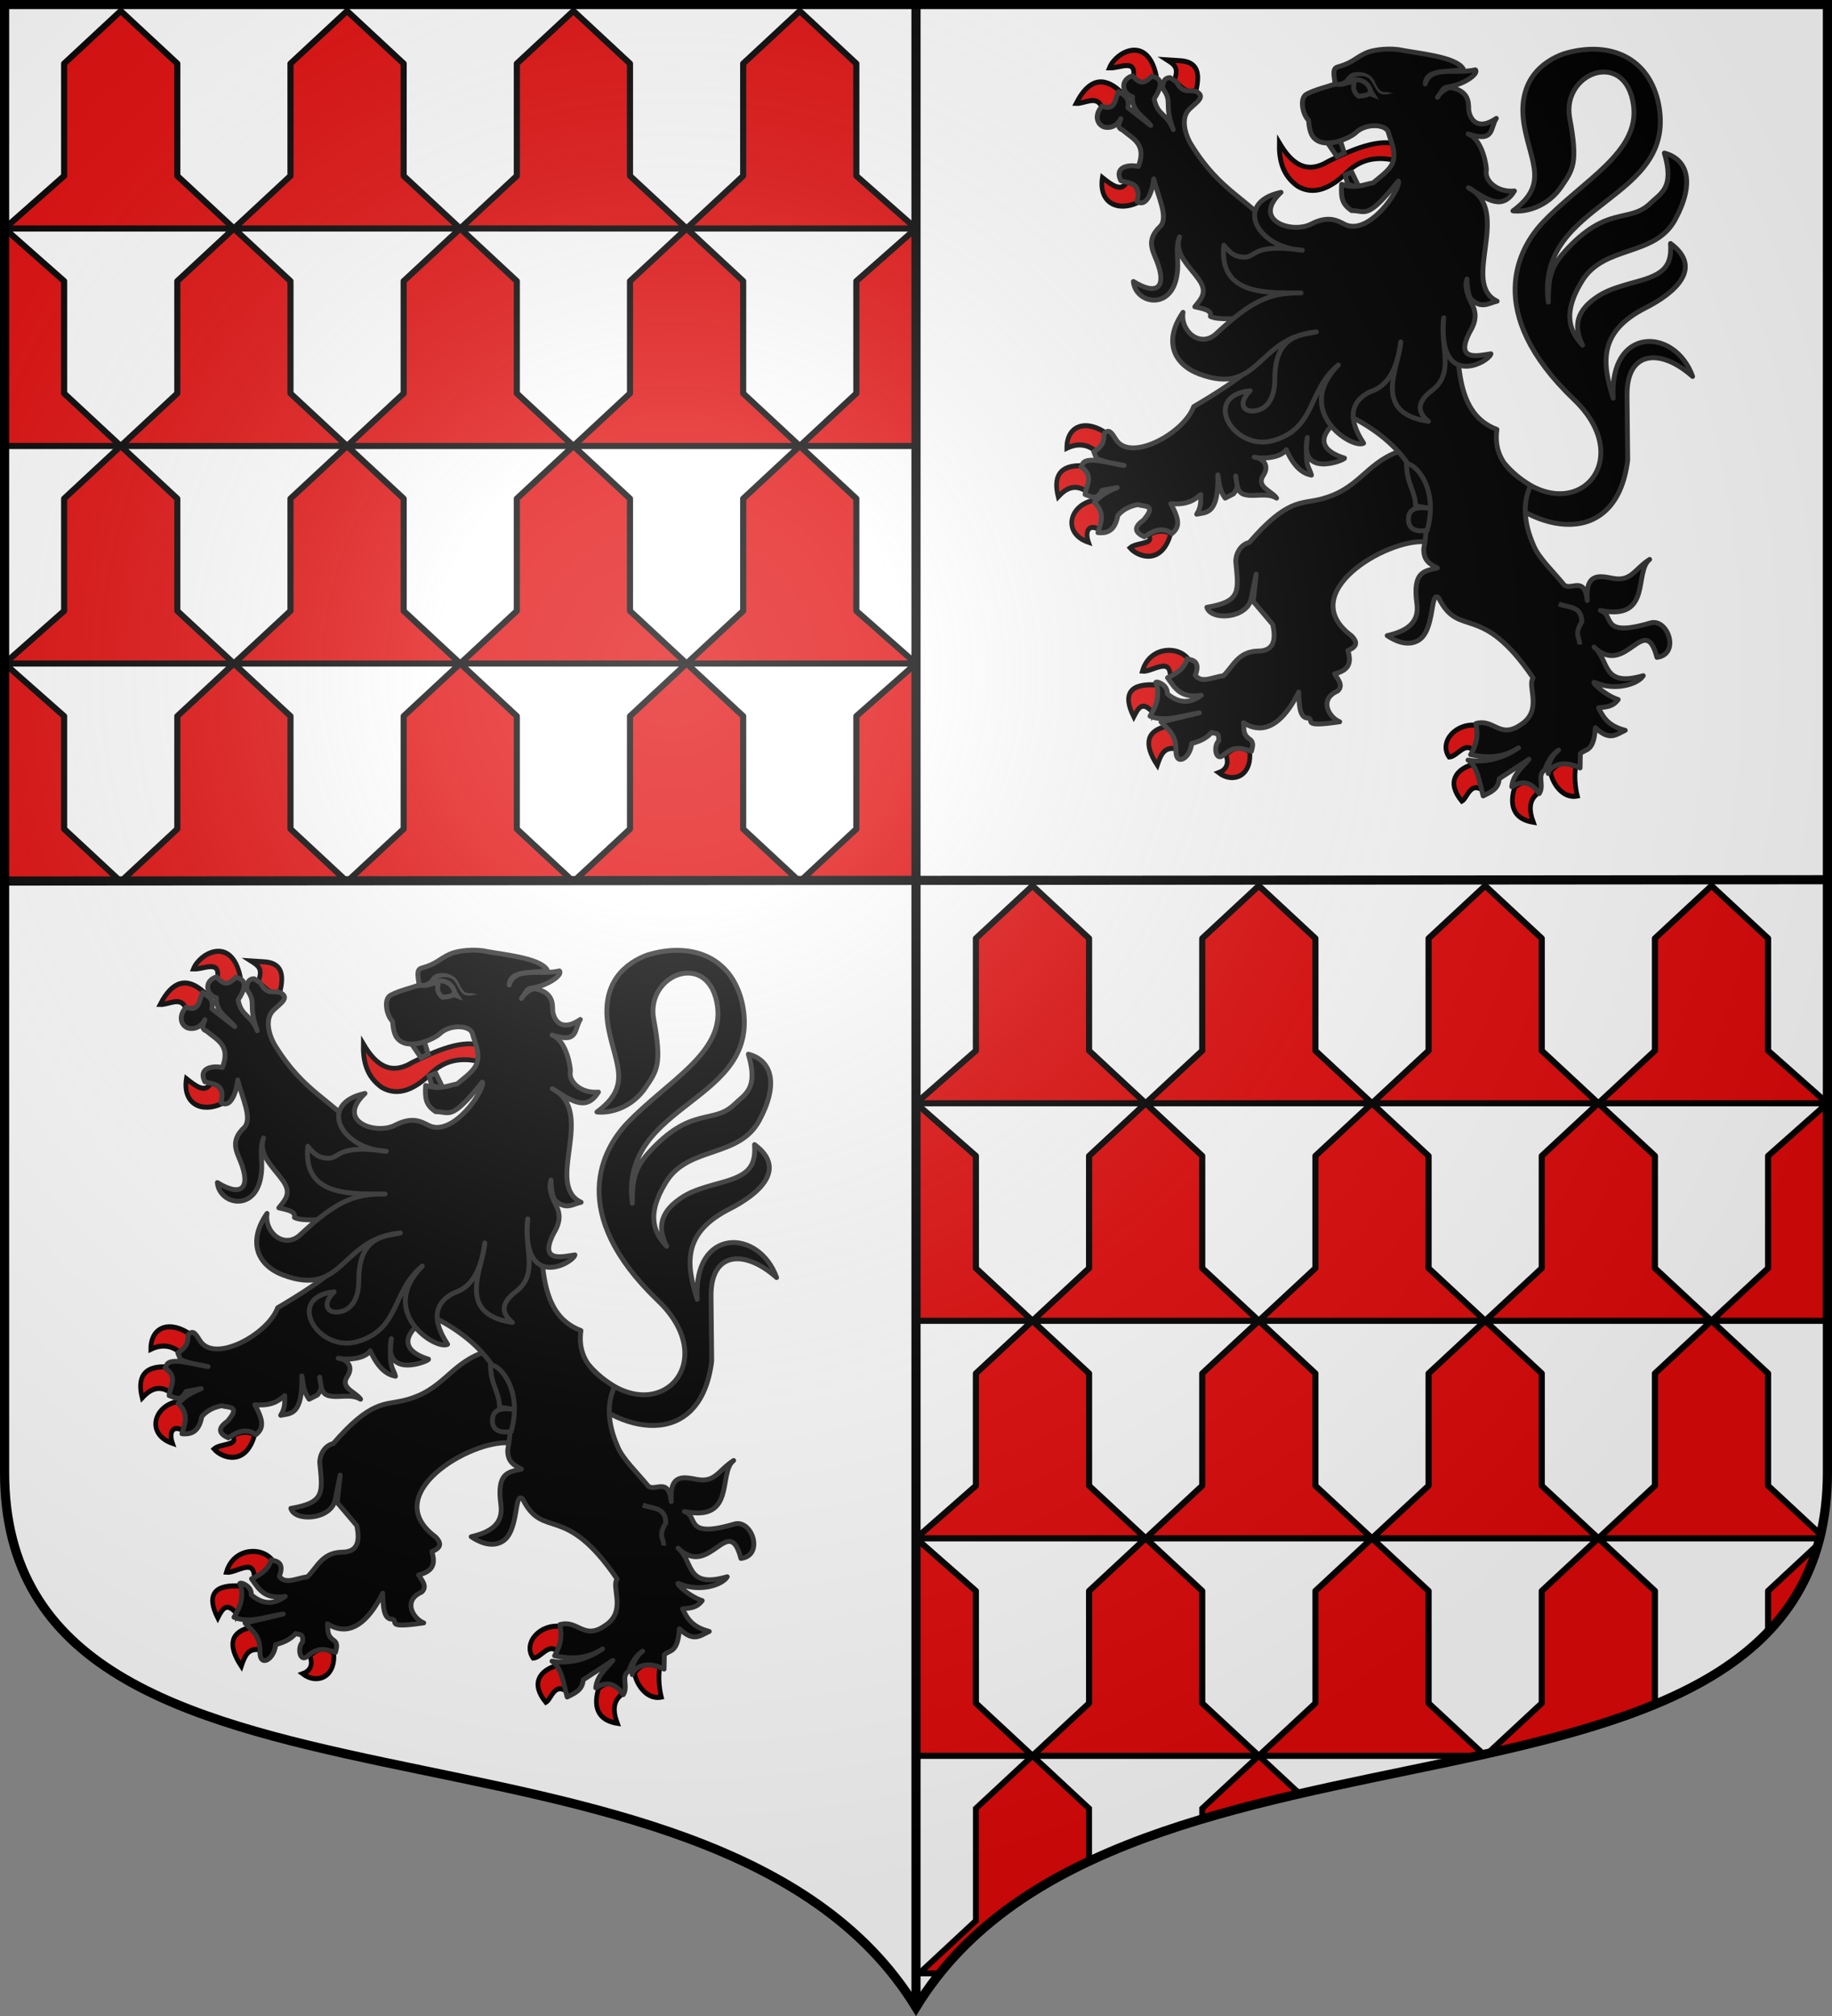
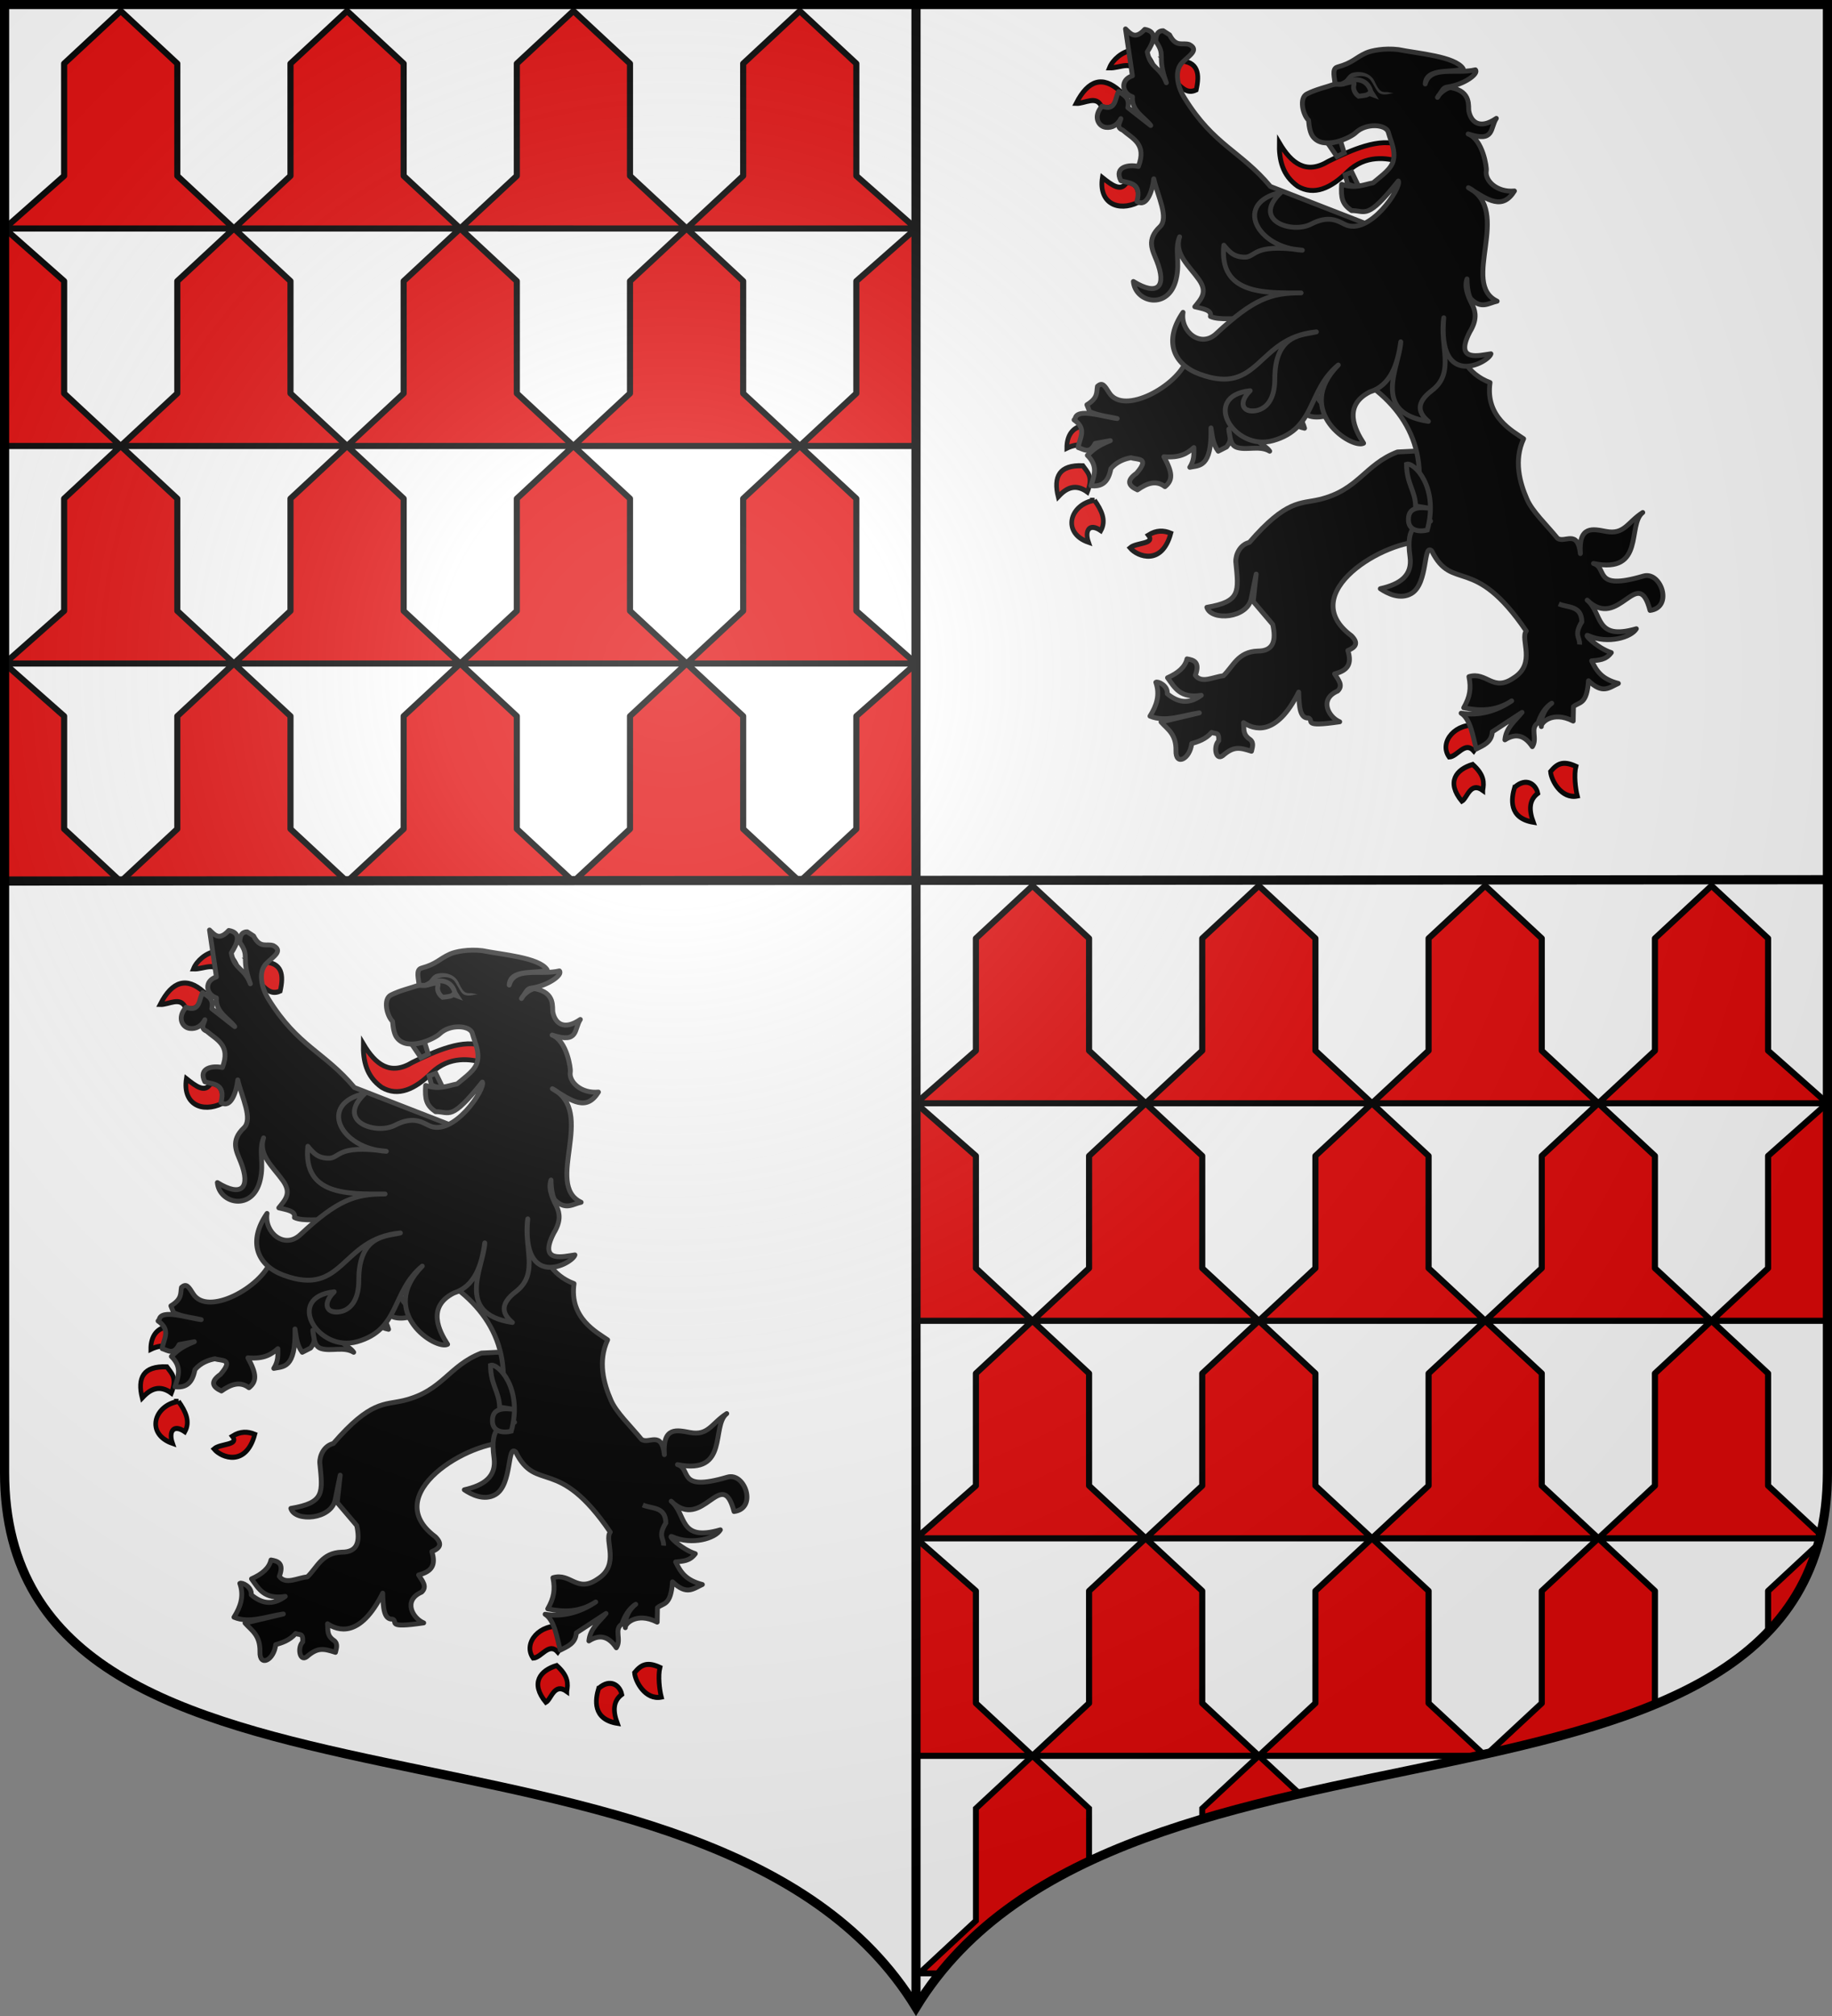
<svg xmlns="http://www.w3.org/2000/svg" xmlns:xlink="http://www.w3.org/1999/xlink" width="600" height="660" version="1.0">
  <rect width="100%" height="100%" fill="#808080" stroke="none" />
  <defs>
    <clipPath id="n" clipPathUnits="userSpaceOnUse">
      <use xlink:href="#j" width="744.094" height="1052.362" style="fill:none;stroke:#000;stroke-width:3.003;stroke-miterlimit:4;stroke-dasharray:none" transform="matrix(1 0 0 .998 300 691.736)" />
    </clipPath>
    <clipPath id="m" clipPathUnits="userSpaceOnUse">
      <use xlink:href="#j" width="744.094" height="1052.362" style="fill:none;stroke:#000;stroke-width:3.003;stroke-miterlimit:4;stroke-dasharray:none" transform="matrix(1 0 0 .998 300 691.736)" />
    </clipPath>
    <clipPath id="l" clipPathUnits="userSpaceOnUse">
      <use xlink:href="#j" width="744.094" height="1052.362" style="fill:none;stroke:#000;stroke-width:3.003;stroke-miterlimit:4;stroke-dasharray:none" transform="matrix(1 0 0 .998 300 691.736)" />
    </clipPath>
    <clipPath id="k" clipPathUnits="userSpaceOnUse">
      <use xlink:href="#j" width="744.094" height="1052.362" style="fill:none;stroke:#000;stroke-width:3.003;stroke-miterlimit:4;stroke-dasharray:none" transform="matrix(1 0 0 .998 300 691.736)" />
    </clipPath>
    <path id="j" d="M-298.5-298.5V183c0 129.055 231.64 65.948 298.5 175.5C66.86 248.948 298.5 312.055 298.5 183v-481.5z" />
    <path id="d" d="M2.922 27.673c0-5.952 2.317-9.844 5.579-11.013 1.448-.519 3.307-.273 5.018 1.447 2.119 2.129 2.736 7.993-3.483 9.121.658-.956.619-3.081-.714-3.787-.99-.524-2.113-.253-2.676.123-.824.552-1.729 2.106-1.679 4.108z" />
-     <path id="h" d="M0 0v1h.5z" transform="rotate(18 3.157 -.5)" />
-     <path id="i" d="M0 0v1h.5z" transform="rotate(18 3.157 -.5)" />
    <g id="b">
      <path id="a" d="M0 0v1h.5z" transform="rotate(18 3.157 -.5)" />
      <use xlink:href="#a" width="810" height="540" transform="scale(-1 1)" />
    </g>
    <g id="c">
      <use xlink:href="#b" width="810" height="540" transform="rotate(72)" />
      <use xlink:href="#b" width="810" height="540" transform="rotate(144)" />
    </g>
    <g id="f">
      <path id="e" d="M0 0v1h.5z" transform="rotate(18 3.157 -.5)" />
      <use xlink:href="#e" width="810" height="540" transform="scale(-1 1)" />
    </g>
    <g id="g">
      <use xlink:href="#f" width="810" height="540" transform="rotate(72)" />
      <use xlink:href="#f" width="810" height="540" transform="rotate(144)" />
    </g>
    <radialGradient id="p" cx="-80" cy="-80" r="405" gradientUnits="userSpaceOnUse">
      <stop offset="0" style="stop-color:#fff;stop-opacity:.31" />
      <stop offset=".19" style="stop-color:#fff;stop-opacity:.25" />
      <stop offset=".6" style="stop-color:#6b6b6b;stop-opacity:.125" />
      <stop offset="1" style="stop-color:#000;stop-opacity:.125" />
    </radialGradient>
  </defs>
  <g transform="translate(0 -392.362)">
    <use xlink:href="#j" width="744.094" height="1052.362" style="fill:#fff;stroke:none" transform="translate(300 692.362)" />
    <path d="M300 288v370.5c66.86-109.552 298.5-46.445 298.5-175.5V288Z" style="fill:#fff;stroke:none;stroke-width:3;stroke-opacity:1" transform="translate(0 392.362)" />
    <path d="M1.5 393.862v286.5H300v-286.5z" style="opacity:1;fill:#fff;fill-opacity:1;fill-rule:nonzero;stroke:none;stroke-width:3;stroke-linecap:butt;stroke-linejoin:round;stroke-miterlimit:4;stroke-dasharray:none;stroke-opacity:1" />
    <path d="m39.538 395.95-18.533 17.228v36.758L1.5 467.163h75.103L58.07 449.936v-36.758zm37.065 71.213h74.13l-18.532-17.227v-36.758l-18.533-17.227-18.532 17.227v36.758zm0 0L58.07 484.39v36.758l-18.532 17.227h74.13l-18.532-17.227V484.39zm37.065 71.212h74.13l-18.532-17.227V484.39l-18.532-17.227L132.2 484.39v36.758zm0 0-18.532 17.227v36.758l-18.533 17.227h74.13l-18.532-17.227v-36.758zm37.066 71.212h74.13l-18.533-17.227v-36.758L187.8 538.375l-18.533 17.227v36.758zm0 0L132.2 626.814v36.935l-18.533 17.227h74.13l-18.532-17.227v-36.935zm37.065 71.389h74.13l-18.532-17.227v-36.935l-18.533-17.227-18.533 17.227v36.935zm37.065-71.389H300l-19.538-17.227v-36.758l-18.533-17.227-18.532 17.227v36.758zm37.065-71.212-18.532-17.227V484.39l-18.533-17.227-18.533 17.227v36.758L187.8 538.375zm0 0H300v-71.212l-19.538 17.227v36.758zM300 467.163l-19.538-17.227v-36.758l-18.533-17.227-18.532 17.227v36.758l-18.533 17.227zm-75.136 0-18.533-17.227v-36.758L187.8 395.95l-18.533 17.227v36.758l-18.532 17.227zM300 609.587l-19.538 17.227v36.935l-18.533 17.227H300Zm-186.332 71.389-18.532-17.227v-36.935l-18.533-17.227-18.533 17.227v36.935l-18.532 17.227zm-74.13 0-18.533-17.227v-36.935L1.5 609.587v71.389zM1.5 609.587h75.103L58.07 592.36v-36.758l-18.532-17.227-18.533 17.227v36.758zm38.038-71.212-18.533-17.227V484.39L1.5 467.163v71.212z" clip-path="url(#k)" style="fill:#e20909;stroke:#000;stroke-width:2;stroke-linecap:round;stroke-linejoin:round;stroke-miterlimit:4;stroke-dasharray:none;stroke-opacity:1" />
    <path d="m338.148 682.343-18.532 17.227v36.758L300 753.555h75.213l-18.532-17.227V699.57zm37.065 71.212h74.13l-18.532-17.227V699.57l-18.532-17.227-18.533 17.227v36.758zm0 0-18.532 17.227v36.758l-18.533 17.227h74.13l-18.532-17.227v-36.758zm37.066 71.212h74.13l-18.532-17.227v-36.758l-18.533-17.227-18.533 17.227v36.758zm0 0-18.533 17.227v36.758l-18.533 17.227h74.13l-18.532-17.227v-36.758zm37.065 71.212h74.13l-18.532-17.227v-36.758l-18.533-17.227-18.532 17.227v36.758zm0 0-18.533 17.227v36.758l-18.532 17.227h74.13l-18.532-17.227v-36.758zm37.065 71.212h74.13l-18.532-17.227v-36.758l-18.533-17.227-18.532 17.227v36.758zm37.065-71.212h74.13l-18.532-17.227v-36.758l-18.532-17.227-18.533 17.227v36.758zm37.066-71.212-18.533-17.227v-36.758l-18.533-17.227-18.532 17.227v36.758l-18.533 17.227zm0 0h37.96v-71.212l-19.428 17.227v36.758zm37.96-71.212-19.428-17.227V699.57l-18.532-17.227-18.533 17.227v36.758l-18.533 17.227zm-75.026 0-18.532-17.227V699.57l-18.533-17.227-18.532 17.227v36.758l-18.533 17.227zm74.13 142.424-18.532 17.227v36.758l-18.532 17.227h37.065zM412.28 967.191l-18.533-17.227v-36.758l-18.533-17.227-18.532 17.227v36.758l-18.533 17.227zm-74.13 0-18.533-17.227v-36.758L300 895.98v71.212zM300 895.98h75.213l-18.532-17.227v-36.758l-18.533-17.227-18.532 17.227v36.758zm38.148-71.212-18.532-17.227v-36.758L300 753.555v71.212z" clip-path="url(#l)" style="fill:#e20909;stroke:#000;stroke-width:2;stroke-linejoin:round;stroke-miterlimit:4;stroke-dasharray:none;stroke-opacity:1" />
    <path d="m338.148 967.191-18.532 17.227v36.758l-18.533 17.227h74.13l-18.532-17.227v-36.758z" clip-path="url(#m)" style="fill:#e20909;stroke:#000;stroke-width:1.931;stroke-opacity:1" />
    <path d="m412.279 967.191-18.533 17.227v36.758l-18.532 17.227h74.13l-18.533-17.227v-36.758z" clip-path="url(#n)" style="fill:#e20909;stroke:#000;stroke-width:1.931;stroke-opacity:1" />
  </g>
  <g style="fill:#000;stroke:#313131;stroke-opacity:1">
    <g style="display:inline;fill:#000;stroke:#313131;stroke-opacity:1" transform="translate(597 -.676)">
      <g id="o" style="fill:#000;stroke:#313131;stroke-width:3.224;stroke-miterlimit:4;stroke-dasharray:none;stroke-opacity:1">
-         <path d="M386.58 313.783c42.37 47.837 90.778.128 46.293-42.429-60.99-58.347-36.898-100.976-20.433-118.146 26.453-27.587 63.76-46.113 59.864-76.99-4.845-38.393-48.126-22.286-42.417 8.215 5.618 30.017 2.113 34.093-5.475 45.314-8.986 13.288-23.234 17.198-32.259 16.19 23.468-17.26 12.38-31.161 7.748-55.329-5.919-30.875 11.978-43.953 26.125-49.022 27.405-8.246 55.123-.014 62.618 31.95 14.317 66.572-81.786 64.993-72.976 133.019.063-13.874.64-22.17 10.614-33.29 28.45-31.716 43.076-18.643 57.228-32.4 6.92-6.726 16.158-10.208 9.24-33.33 16.165 4.322 19.99 20.553 7.172 44.19-13.476 24.85-46.828 16.768-61.623 40.426-14.498 23.184-7.3 35.013.178 42.99-5.366-10.763-5.68-21.557 8.911-31.622 6.125-4.225 11.834-6.438 27.175-10.608 17.284-4.698 23.387-9.86 22.297-25.312 22.065 16.325 2.684 32.96-16.565 42.724-31.086 15.769-29.147 36.063-21.539 60.034-2.722-48.063 41.12-47.132 52.762-14.455-21.333-18.998-43.865-17.27-43.56 12.35l.444 43.094c-7.36 59.843-62.516 48.917-91.789 15.836" style="fill:#000;stroke:#313131;stroke-width:3.224;stroke-linejoin:round;stroke-miterlimit:4;stroke-dasharray:none;stroke-opacity:1" transform="matrix(.493 0 0 .493 -294.833 -2.234)" />
        <path d="M236.993 100.803c-.2 11.145 1.896 21.469 12.259 28.835 10.864 6.299 21.942 1.318 33.091-9.703 11.784-11.336 25.96-9.347 34.91-6.537 1.474-5.241-.335-7.371.067-10.882-13.38-5.784-32.862 3.193-47.693 10.48-14.848 9.023-24.58 1.462-32.634-12.193z" style="fill:#e20909;stroke:#000;stroke-width:3.224;stroke-miterlimit:4;stroke-dasharray:none;stroke-opacity:1" transform="matrix(.493 0 0 .493 -294.833 -2.234)" />
        <g style="fill:#000;stroke:#313131;stroke-width:3.224;stroke-miterlimit:4;stroke-dasharray:none;stroke-opacity:1">
-           <path d="M862.664 472.577c-7.188-9.211-27.082-8.293-31.832 7.086 6.816.68 19.456-9.608 19.006 3.82 8.305-.468 10.708-4.693 12.826-10.906zm-24.21 33.41c-7.48-8.031-10.061-3.885-13.505 2.243-8.187-14.961-2.04-21.175 16.37-19.903 2.197 4.713 1.025 12.246-2.866 17.66zm9.005 8.097c-13.091 2.806-16.482 10.313-6.395 24.351 2.187-5.864 4.356-11.75 12.534-10.302 1.483-4.79-.707-9.68-6.14-14.05zm40.415 17.795c2.56 5.973-.09 9.656-4.86 11.24 9.901 6.853 22.754 1.965 21.23-13.113-7.109-4.021-11.075-2.607-16.37 1.873z" style="fill:#e20909;stroke:#000;stroke-width:3.174;stroke-miterlimit:4;stroke-dasharray:none;stroke-opacity:1" transform="matrix(.479 0 0 .524 -620.83 -30.942)" />
-         </g>
+           </g>
        <path d="M315.42 306.048c-21.877 8.405-25.738 25.268-51.772 31.54-12.595 3.033-21.761-.202-46.594 28.514-6.256 1.476-9.233 8.195-9.004 12.917 1.983 19.86 3.315 26.38-19.223 30.177 2.746 9.163 27.103 7.553 29.513-6.056.377-2.127 3.268-16.022 3.268-16.022l-1.974 18.182 12.951 15.24c2.355 10.51.694 17.756-9.923 17.713-13.285.43-16.216 10.079-22.865 16.417-6.383.543-14.494 5.494-18.623-.366 3.424-9.072-1.4-10.125-5.537-10.867-1.233 5.5-6.024 9.47-12.943 12.53 4.722 6.418 8.308 13.88 22.434 11.665-8.686 6.403-16.04 4.5-22.627-1.078.627-5.36-6.34-8.522-7.573-7.563 2.985 8.44.406 15.644-3.882 22.466 10.3 4.324 21.751-.578 32.788-2.16l-25.454 6.048c4.372 4.916 10.141 7.965 9.923 19.01-.35 10.403 9.243 5.786 10.466-4.694 3.85-1.125 9.169-2.682 13.262-7.403 2.617 1.318 4.965-.799 4.674 5.616-3.613 3.457-2.12 13.416 2.668 9.827 7.298-6.304 10.98-5.525 19.087-2.914.418-2.304 1.895-5.421-.799-7.725-5.255-3.516-4.025-6.97-4.49-11.285 6.615 4.402 21.47 10.087 36.671-20.306.291 9.614.706 17.6 6.524 17.251 4.068 1.593-5.126 6.3 20.71 2.497-7.236-2.961-14.093-14.906-1.356-20.45 4-3.799.23-7.597-2.037-11.395 8.65-2.233 11.665-6.349 8.812-15.495 5.693-2.381 6.993-5.143 2.34-9.827-38.152-28.308 23.167-64.233 48.704-62.382l21.571-13.825-13.805-47.093z" style="fill:#000;stroke:#313131;stroke-width:3.224;stroke-linejoin:round;stroke-miterlimit:4;stroke-dasharray:none;stroke-opacity:1" transform="matrix(.493 0 0 .493 -294.833 -2.234)" />
        <g style="fill:#000;stroke:#313131;stroke-width:3.224;stroke-miterlimit:4;stroke-dasharray:none;stroke-opacity:1">
          <path d="M799.626 342.685c-5.852-4.625-12.566-5.83-20.464-2.342-.056-14.538 13.622-18.222 27.626-8.897-1.412 4.639-3.066 9.057-7.162 11.239zm-26.347 28.098c-3.418-12.474.548-20.053 16.882-19.435 2.937 3.872 7.292 6.562 3.07 16.391-7.79-5.24-14.203-2.924-19.952 3.044zm24.812 2.107c4.945 6.322 8.192 12.645 4.348 18.967-8-5.031-11.16.056-8.44 7.258-18.46-5.81-12.895-23.612 4.092-26.225zm36.834 21.776c5.494-3.163 10.533-2.989 15.347-1.17-5.978 20.376-22.706 14.734-27.881 9.132 4.344-3.472 17.501-2.217 12.534-7.962z" style="fill:#e20909;stroke:#000;stroke-width:3.174;stroke-miterlimit:4;stroke-dasharray:none;stroke-opacity:1" transform="matrix(.479 0 0 .524 -620.83 -30.942)" />
        </g>
        <g style="fill:#000;stroke:#313131;stroke-width:3.224;stroke-miterlimit:4;stroke-dasharray:none;stroke-opacity:1">
          <path d="M828.018 186.74c-13.82 6.043-27.245.561-24.555-15.454 6.568 4.735 12.686 9.137 16.626 3.044 5.688.234 9.047 3.454 7.93 12.41zm-25.067-59.709c-3.538-7.426-11.438-1.875-17.394-2.107 8.263-14.803 18.254-17.275 29.928-7.727-2.034 6.026-3.863 12.314-12.534 9.834zm5.371-24.351c6.403.636 18.51-6.186 16.371 5.62 4.844 5.575 10.078 4.72 15.603-.937-6.06-25.406-27.664-14.525-31.974-4.683zm44.252 7.96c3.55-8.067-.098-10.077-4.86-12.877l7.93.468c13.867.447 14.36 8.545 12.022 18.264-7.023 3.063-10.621-2.492-15.092-5.854z" style="fill:#e20909;stroke:#000;stroke-width:3.174;stroke-miterlimit:4;stroke-dasharray:none;stroke-opacity:1" transform="matrix(.479 0 0 .524 -620.83 -30.942)" />
        </g>
        <g style="fill:#000;stroke:#313131;stroke-width:3.224;stroke-miterlimit:4;stroke-dasharray:none;stroke-opacity:1">
          <path d="M1060.277 513.615c3.647 6.117 1 11.122-2.813 15.923-6.094-6.431-11.19 3.576-16.883 3.746-7.364-9.437 4.845-21.822 19.696-19.669zm3.325 40.508c.898-4.801 1.243-9.466-6.906-16.156-11.329 3.055-18.268 10.955-7.418 22.947 3.764-1.828 5.655-12.549 14.324-6.79zm21.743-1.873c7.949-6.469 14.594-1.902 15.859 3.747-5.95 4.148-6.17 10.254-3.07 18.03-17.188-2.611-15.061-14.877-12.79-21.777zm41.95-13.112c-1.437 5.246-.349 13.895.941 18.517-11.056 1.957-17.877-9.844-18.335-15.24 4.608-5.116 8.694-6.899 17.394-3.277z" style="fill:#e20909;stroke:#000;stroke-width:3.174;stroke-miterlimit:4;stroke-dasharray:none;stroke-opacity:1" transform="matrix(.479 0 0 .524 -620.83 -30.942)" />
        </g>
-         <path d="M139.361 56.27c-8.187 2.54-7.158 11.524.043 13.929-.835 9.593 8.556 13.883 12.142 19.05l-15.24-11.9c1.456-7.059-2.956-8.25-6.112-10.69-2.492 4.688-1.77 13.276-10.977 9.746-6.135 6.782-2.533 13.408 2.414 14.053 4.283.56 7.937-1.644 10.072-5.78-.543 2.682-3.45 5.7 1.245 7.631 6.536 5.733 16.17 9.145 10.374 24.14-6.124-1.43-16.37.057-11.619 9.445 4.782 1.746 14.182.686 10.676 13.75 6.73 4.474 10.393-7.657 11.18-15.007 2.64 11.526 10.247 25.967 4.098 31.819-9.138 8.696-5 15.45-2.15 22.628 6.784 17.089.838 23.807-15.5 13.738 1.275 14.251 23.502 19.231 28.425-1.622 2.8-11.858-1.249-19.07 2.288-28.045-3.827 11.254 6.517 19.442 12.853 28.434 5.899 8.37 1.564 12.658-2.753 18.02 5.073 1.329 11.495 1.99 10.374 6.422 5.7 2.759 17.696.77 23.46 1.791l4.577 31.159c-9.048 8.503-24.126 18.13-39.137 26.964-6.42 17.65-41.926 37.09-51.554 22-3.05-4.782-4.508-7.33-7.814-4.32-.738 3.896.608 7.58-7.017 12.24l1.849 4.572c6.775 2.878 12.24 3.137 18.296 4.57-8.833-1.047-26.597-7.293-27.926-.016l-.744.923c9.02 6.11 3.368 12.25 2.753 18.36 3.763 1.111 7.517 4.587 11.28-2.757l10.072-1.852c-9.579 3.822-11.939 6.745-15.278 9.785 7.5 7.279 4.338 13.677 2.452 20.173 6.606.688 11.39-1.66 13.199-11.382 3.966-4.759 9.393-6.52 13.358-7.242 4.112 1.51 12.957-.353 3.66 10.35-7.238 5.064-5.114 8.401.603 11.032 6.102-4.266 12.195-6.772 18.296-2.154 5.398-4.346 5.075-9.232-.725-19.87 10.732.932 15.55-2.241 19.927-6.083-.01 4.152.423 8.173-2.716 13.11 6.09-1.404 14.683.686 14.08-26.173.936 5.16.998 10.32 4.82 15.481l5.564-2.831c4.054-5.193 1.737-6.633 1.452-11.827.886 4.82.662 10.659 5.508 12.178 6.531 2.048 15.05-1.534 21.653 2.48-3.105-4.783-13.89-7.383-8.864-15.01 4.711-7.15-.847-11.724-5.993-12.2 3.54 1.145 17.238 1.165 21.298-4.962 5.39 12.07 11.332 15.907 16.721 16.91-1.514-5.969-4.75-5.157-2.753-24.95-5.577 27.266 25.035 14.926 24.746 13.654-22.777-7.048-13.429-20.384 1.585-28.824 36.758 17.74 59.253 47.069 51.04 88.89-.338 8.065 4.379 10.476 9.091 12.92-8.394 2.01-16.658 1.9-13.655 23.574 1.764 12.74-6.727 18.343-19.73 21.306 4.527 3.084 13.226 7.574 20.683 3.177 11.298-6.661 7.647-33.639 13.457-28.299 13.919 27.815 27.793 1.728 62.82 53.229-4.242 5.346 6.898 21.67-8.46 31.204-13.776 9.482-17.793-4.45-29.613-.907 1.571 7.863.698 13.376-3.47 20.665 10.63 2.187 21.245 2.388 31.876-4.572-10.44 7.088-22.27 10.109-33.612 8.16 6.316 3.892 7.862 15.76 10.072 23.8 4.866-2.477 10.213-4.484 10.638-11.409l19.768-12.92c-4.488 5.59-10.618 10.002-11.393 18.247 7.899-5.07 13.626-2.308 18.22 4.533 3.669-5.715-1.896-12.14 3.812-15.813 1.38-4.506 4.41-10.195 9.09-13.049-5.376 4.055-7.632 11.115-6.916 15.524-.621-2.128 7.225-10.817 21.15-3.67l.177-9.587c3.833-3.33 8.904-.958 9.996-17.189 9.492 9.046 13.515 4.664 19.843 1.776-11.074-2.874-14.436-8.174-17.763-14.998 4.918-.577 9.282-.39 13.081-5.453-9.542-3.054-19.271-13.055-15.274-11.282 13.131 5.823 28.62 1.091 31.915-4.571-27.992 8.124-22.201-10.242-32.67-19.002 21.166 20.693 33.646-24.195 41.761 6.837 15.64-1.98 7.29-26.273-4.414-22.817-34.046 10.051-23.365-5.417-33.178-8.35 34.612 7.095 22.131-25.657 32.745-33.861-10.167 6.483-12.16 14.913-24.464 12.555-8.337-1.521-18.299-4.299-16.976 14.734-1.811-16.45-10.351-6.692-15.203-10.163-7.4-9.057-16.635-17.706-20.205-25.815-4.93-11.196-8.952-25.996-2.29-40.278-7.03-4.965-25.642-14.381-22.32-37.341-30.543-11.436-24.603-51.463-28.352-84.395l-117.564-45.824c-19.886-23.782-37.38-26.985-57.076-58.746-4.507-7.266-7.08-17.873-1.503-23.522 4.586-4.646 11.514-8.386 4.747-11.95-4.376-1.577-8.752 2.22-13.128-6.422l-4.263-2.757c-3.19-.005-4.967 2.145-4.904 7.026 7.025 9.836.465 9.224 7.017 27.502-4.154-10.957-10.613-9.289-12.69-20.475 4.1-6.311 7.148-13.445-1.645-14.96-6.48 7.088-9.447 2.823-12.789-.302z" style="fill:#000;stroke:#313131;stroke-width:3.224;stroke-linejoin:round;stroke-miterlimit:4;stroke-dasharray:none;stroke-opacity:1" transform="matrix(.493 0 0 .493 -294.833 -2.234)" />
+         <path d="M139.361 56.27c-8.187 2.54-7.158 11.524.043 13.929-.835 9.593 8.556 13.883 12.142 19.05l-15.24-11.9c1.456-7.059-2.956-8.25-6.112-10.69-2.492 4.688-1.77 13.276-10.977 9.746-6.135 6.782-2.533 13.408 2.414 14.053 4.283.56 7.937-1.644 10.072-5.78-.543 2.682-3.45 5.7 1.245 7.631 6.536 5.733 16.17 9.145 10.374 24.14-6.124-1.43-16.37.057-11.619 9.445 4.782 1.746 14.182.686 10.676 13.75 6.73 4.474 10.393-7.657 11.18-15.007 2.64 11.526 10.247 25.967 4.098 31.819-9.138 8.696-5 15.45-2.15 22.628 6.784 17.089.838 23.807-15.5 13.738 1.275 14.251 23.502 19.231 28.425-1.622 2.8-11.858-1.249-19.07 2.288-28.045-3.827 11.254 6.517 19.442 12.853 28.434 5.899 8.37 1.564 12.658-2.753 18.02 5.073 1.329 11.495 1.99 10.374 6.422 5.7 2.759 17.696.77 23.46 1.791c-9.048 8.503-24.126 18.13-39.137 26.964-6.42 17.65-41.926 37.09-51.554 22-3.05-4.782-4.508-7.33-7.814-4.32-.738 3.896.608 7.58-7.017 12.24l1.849 4.572c6.775 2.878 12.24 3.137 18.296 4.57-8.833-1.047-26.597-7.293-27.926-.016l-.744.923c9.02 6.11 3.368 12.25 2.753 18.36 3.763 1.111 7.517 4.587 11.28-2.757l10.072-1.852c-9.579 3.822-11.939 6.745-15.278 9.785 7.5 7.279 4.338 13.677 2.452 20.173 6.606.688 11.39-1.66 13.199-11.382 3.966-4.759 9.393-6.52 13.358-7.242 4.112 1.51 12.957-.353 3.66 10.35-7.238 5.064-5.114 8.401.603 11.032 6.102-4.266 12.195-6.772 18.296-2.154 5.398-4.346 5.075-9.232-.725-19.87 10.732.932 15.55-2.241 19.927-6.083-.01 4.152.423 8.173-2.716 13.11 6.09-1.404 14.683.686 14.08-26.173.936 5.16.998 10.32 4.82 15.481l5.564-2.831c4.054-5.193 1.737-6.633 1.452-11.827.886 4.82.662 10.659 5.508 12.178 6.531 2.048 15.05-1.534 21.653 2.48-3.105-4.783-13.89-7.383-8.864-15.01 4.711-7.15-.847-11.724-5.993-12.2 3.54 1.145 17.238 1.165 21.298-4.962 5.39 12.07 11.332 15.907 16.721 16.91-1.514-5.969-4.75-5.157-2.753-24.95-5.577 27.266 25.035 14.926 24.746 13.654-22.777-7.048-13.429-20.384 1.585-28.824 36.758 17.74 59.253 47.069 51.04 88.89-.338 8.065 4.379 10.476 9.091 12.92-8.394 2.01-16.658 1.9-13.655 23.574 1.764 12.74-6.727 18.343-19.73 21.306 4.527 3.084 13.226 7.574 20.683 3.177 11.298-6.661 7.647-33.639 13.457-28.299 13.919 27.815 27.793 1.728 62.82 53.229-4.242 5.346 6.898 21.67-8.46 31.204-13.776 9.482-17.793-4.45-29.613-.907 1.571 7.863.698 13.376-3.47 20.665 10.63 2.187 21.245 2.388 31.876-4.572-10.44 7.088-22.27 10.109-33.612 8.16 6.316 3.892 7.862 15.76 10.072 23.8 4.866-2.477 10.213-4.484 10.638-11.409l19.768-12.92c-4.488 5.59-10.618 10.002-11.393 18.247 7.899-5.07 13.626-2.308 18.22 4.533 3.669-5.715-1.896-12.14 3.812-15.813 1.38-4.506 4.41-10.195 9.09-13.049-5.376 4.055-7.632 11.115-6.916 15.524-.621-2.128 7.225-10.817 21.15-3.67l.177-9.587c3.833-3.33 8.904-.958 9.996-17.189 9.492 9.046 13.515 4.664 19.843 1.776-11.074-2.874-14.436-8.174-17.763-14.998 4.918-.577 9.282-.39 13.081-5.453-9.542-3.054-19.271-13.055-15.274-11.282 13.131 5.823 28.62 1.091 31.915-4.571-27.992 8.124-22.201-10.242-32.67-19.002 21.166 20.693 33.646-24.195 41.761 6.837 15.64-1.98 7.29-26.273-4.414-22.817-34.046 10.051-23.365-5.417-33.178-8.35 34.612 7.095 22.131-25.657 32.745-33.861-10.167 6.483-12.16 14.913-24.464 12.555-8.337-1.521-18.299-4.299-16.976 14.734-1.811-16.45-10.351-6.692-15.203-10.163-7.4-9.057-16.635-17.706-20.205-25.815-4.93-11.196-8.952-25.996-2.29-40.278-7.03-4.965-25.642-14.381-22.32-37.341-30.543-11.436-24.603-51.463-28.352-84.395l-117.564-45.824c-19.886-23.782-37.38-26.985-57.076-58.746-4.507-7.266-7.08-17.873-1.503-23.522 4.586-4.646 11.514-8.386 4.747-11.95-4.376-1.577-8.752 2.22-13.128-6.422l-4.263-2.757c-3.19-.005-4.967 2.145-4.904 7.026 7.025 9.836.465 9.224 7.017 27.502-4.154-10.957-10.613-9.289-12.69-20.475 4.1-6.311 7.148-13.445-1.645-14.96-6.48 7.088-9.447 2.823-12.789-.302z" style="fill:#000;stroke:#313131;stroke-width:3.224;stroke-linejoin:round;stroke-miterlimit:4;stroke-dasharray:none;stroke-opacity:1" transform="matrix(.493 0 0 .493 -294.833 -2.234)" />
        <path d="M321.46 314.198c.145 13.1 5.753 17.376 6.04 27.71l10.941 1.787c-8.982-1.53-15.618-.733-15.688 6.854-.341 7.172 6.043 8.936 12.512 7.344 7.893-28.497-8.91-45.368-13.806-43.695z" style="fill:#000;stroke:#313131;stroke-width:3.224;stroke-miterlimit:4;stroke-dasharray:none;stroke-opacity:1" transform="matrix(.493 0 0 .493 -294.833 -2.234)" />
        <path d="M422.629 406.93c5.997 2.66 15.074.836 15.315 11.88-5.54 9.076-1.143 10.191-1.51 15.122" style="opacity:.98;fill:#000;stroke:#313131;stroke-width:3.224;stroke-miterlimit:4;stroke-dasharray:none;stroke-opacity:1" transform="matrix(.493 0 0 .493 -294.833 -2.234)" />
        <path d="m289.7 129.712-4.56-9.418-4.443 1.68 1.606 6.003c4.157 1.965 3.88 1.167 7.398 1.735zm-20.442-28.594 8.355-1.663 2.456 7.991-4.836 2.426z" style="fill:#000;stroke:#313131;stroke-width:3.224;stroke-miterlimit:4;stroke-dasharray:none;stroke-opacity:1" transform="matrix(.493 0 0 .493 -294.833 -2.234)" />
        <path d="M309.36 93.7c-1.491-5.339-14.823-6.259-21.671.358-3.438 3.322-21.675 12.085-28.58 2.33-1.444-2.04-2.348-5.624-2.725-10.616-3.904-3.774-6.33-14.813-1.122-17.454 6.177-3.132 12.458-4.403 18.687-6.604-.05-3.777-2.425-10.168 1.627-11.283 10.237-2.818 11.567-5.985 18.983-9.357 3.515-1.598 12.203-3.37 21.566-2.23 12.57 2.578 37.5 4.428 42.914 12.6-5.942 3.317-24.604-1.21-25.152 10.209 3.417-12.548 20.698-6.303 33.329-9.4 2.523 2.535-7.402 9.778-18.448 11.416-2.988.443-2.77 1.26-6.751 6.92 1.782-3.516 7.023-6.875 9.254-6.437 13.487 2.649 11.032 12.597 11.587 15.49 1.377 7.176 7.136 12.533 18.28 4.865-4.368 6.486-.882 16.206-18.736 10.365 9.79 3.826 12.449 22.27 12.069 24.368-1.188 6.567 7.063 14.61 18.686 13.485-7.957 12.832-17.406 6.219-30.596-2.2 29.592 15.412-5.71 63.6 19.104 75.39-5.634 1.178-10.26 5.477-17.332-1.406-1.28-1.247-2.64-6.642-2.679-13.378-2.38 6.504 2.235 14.463 3.727 17.627 2.14 4.54 2.876 9.743-1.853 17.52-10.811 20.852 7.247 15.377 14.015 14.586-1.439 5.762-35.718 24.06-31.327-23.942-2.866 18.895 7.69 36.25-7.689 48.159-11.74 8.846-8.745 15.404-2.512 20.65-38.76-5.77-18.925-37.118-18.373-52.848-2.085 15.045-6.75 28.967-20.61 33.298-18.118 9.194-9.737 25.337-4.078 34.048-7.435 4.173-47.093-21.064-16.807-51.935-20.674 16.98-14.607 42.082-43.328 50.197-26.172 7.394-48.12-29.627-15.204-33.135-8.046 8.015-4.815 13.88 1.923 13.484 9.106-.534 14.439-8.295 14.416-21.137-.054-30.707 19.272-29.177 27.629-31.424-39.83 3.752-37.372 42.983-77.711 28.009-17.008-6.314-24.154-21.782-10.874-40.98-1.992 12.729 11.582 23.975 22.077 14.159 24.818-23.213 36.698-27.147 56.34-27.057-24.598.114-54.622 1.015-51.316-31.681 4.438 5.494 7.033 7.467 12.803 7.922 9.229.727 4.79-9.452 39.338-4.585-30.512-1.67-45.9-31.647-14.153-38.44-19.938 18.833 7.393 27.617 19.906 21.137 11.553-5.981 17.408-2.399 22.314.083 16.44 8.313 38.118-24.522 35.73-28.772-21.008 26.204-21.435 19.657-31.085 19.667-6.173-4.285-7.162-8.12-6.585-17.43 9.088 3.102 14.705.166 20.946-1.008 5.773-4.916 12.22-9.181 13.447-15.061 1.368-6.555-1.52-11.808-3.4-18.542z" style="fill:#000;stroke:#313131;stroke-width:3.224;stroke-linejoin:round;stroke-miterlimit:4;stroke-dasharray:none;stroke-opacity:1" transform="matrix(.493 0 0 .493 -294.833 -2.234)" />
        <path d="M278.313 61.885c6.885-4.4 16.841-4.944 19.533 4.91l1.329 2.063-2.488-.912c-1.352 1.295-3.283 1.334-5.021 1.605l-2.028.232c-2.608-1.847-3.88-4.98-3.138-7.359 1.287-4.119-6.188-.604-8.187-.539z" style="fill:#000;stroke:#313131;stroke-width:3.224;stroke-miterlimit:4;stroke-dasharray:none;stroke-opacity:1" transform="matrix(.493 0 0 .493 -294.833 -2.234)" />
        <path d="M285.17 54.363c-3.293 1.365-3.787 4.964-7.223 5.842a9.2 9.2 0 0 1-2.822-.132l-.576 3.12s1.702.404 3.702.166c4.048.042 4.967-4.28 7.98-6.042 3.754-1.23 8.41-1.546 11.288 1.727 2.882 4.198 4.143 7.732 6.12 8.824 2.884 1.593 6.231.241 9.347-.107l-3.086-.485c-3.391-.87-5.577 1.796-9.447-6.914-2.939-6.613-10.406-7.482-15.284-6" style="fill:#313131;stroke:none;stroke-width:3.224;stroke-miterlimit:4;stroke-dasharray:none;stroke-opacity:1" transform="matrix(.493 0 0 .493 -294.833 -2.234)" />
      </g>
      <use xlink:href="#o" width="100%" height="100%" style="fill:#000;stroke:#313131;stroke-opacity:1" transform="translate(-300 295)" />
    </g>
  </g>
  <path d="M.84 288.437 598.5 288M300 656.34V1.5" style="fill:none;stroke:#000;stroke-width:3;stroke-linecap:butt;stroke-linejoin:miter;stroke-miterlimit:4;stroke-dasharray:none;stroke-opacity:1" />
  <g style="display:inline">
    <use xlink:href="#j" width="744.094" height="1052.362" style="fill:url(#p)" transform="translate(300 300)" />
  </g>
  <use xlink:href="#j" width="744.094" height="1052.362" style="fill:none;stroke:#000;stroke-width:3.003" transform="matrix(1 0 0 .998 300 299.374)" />
</svg>